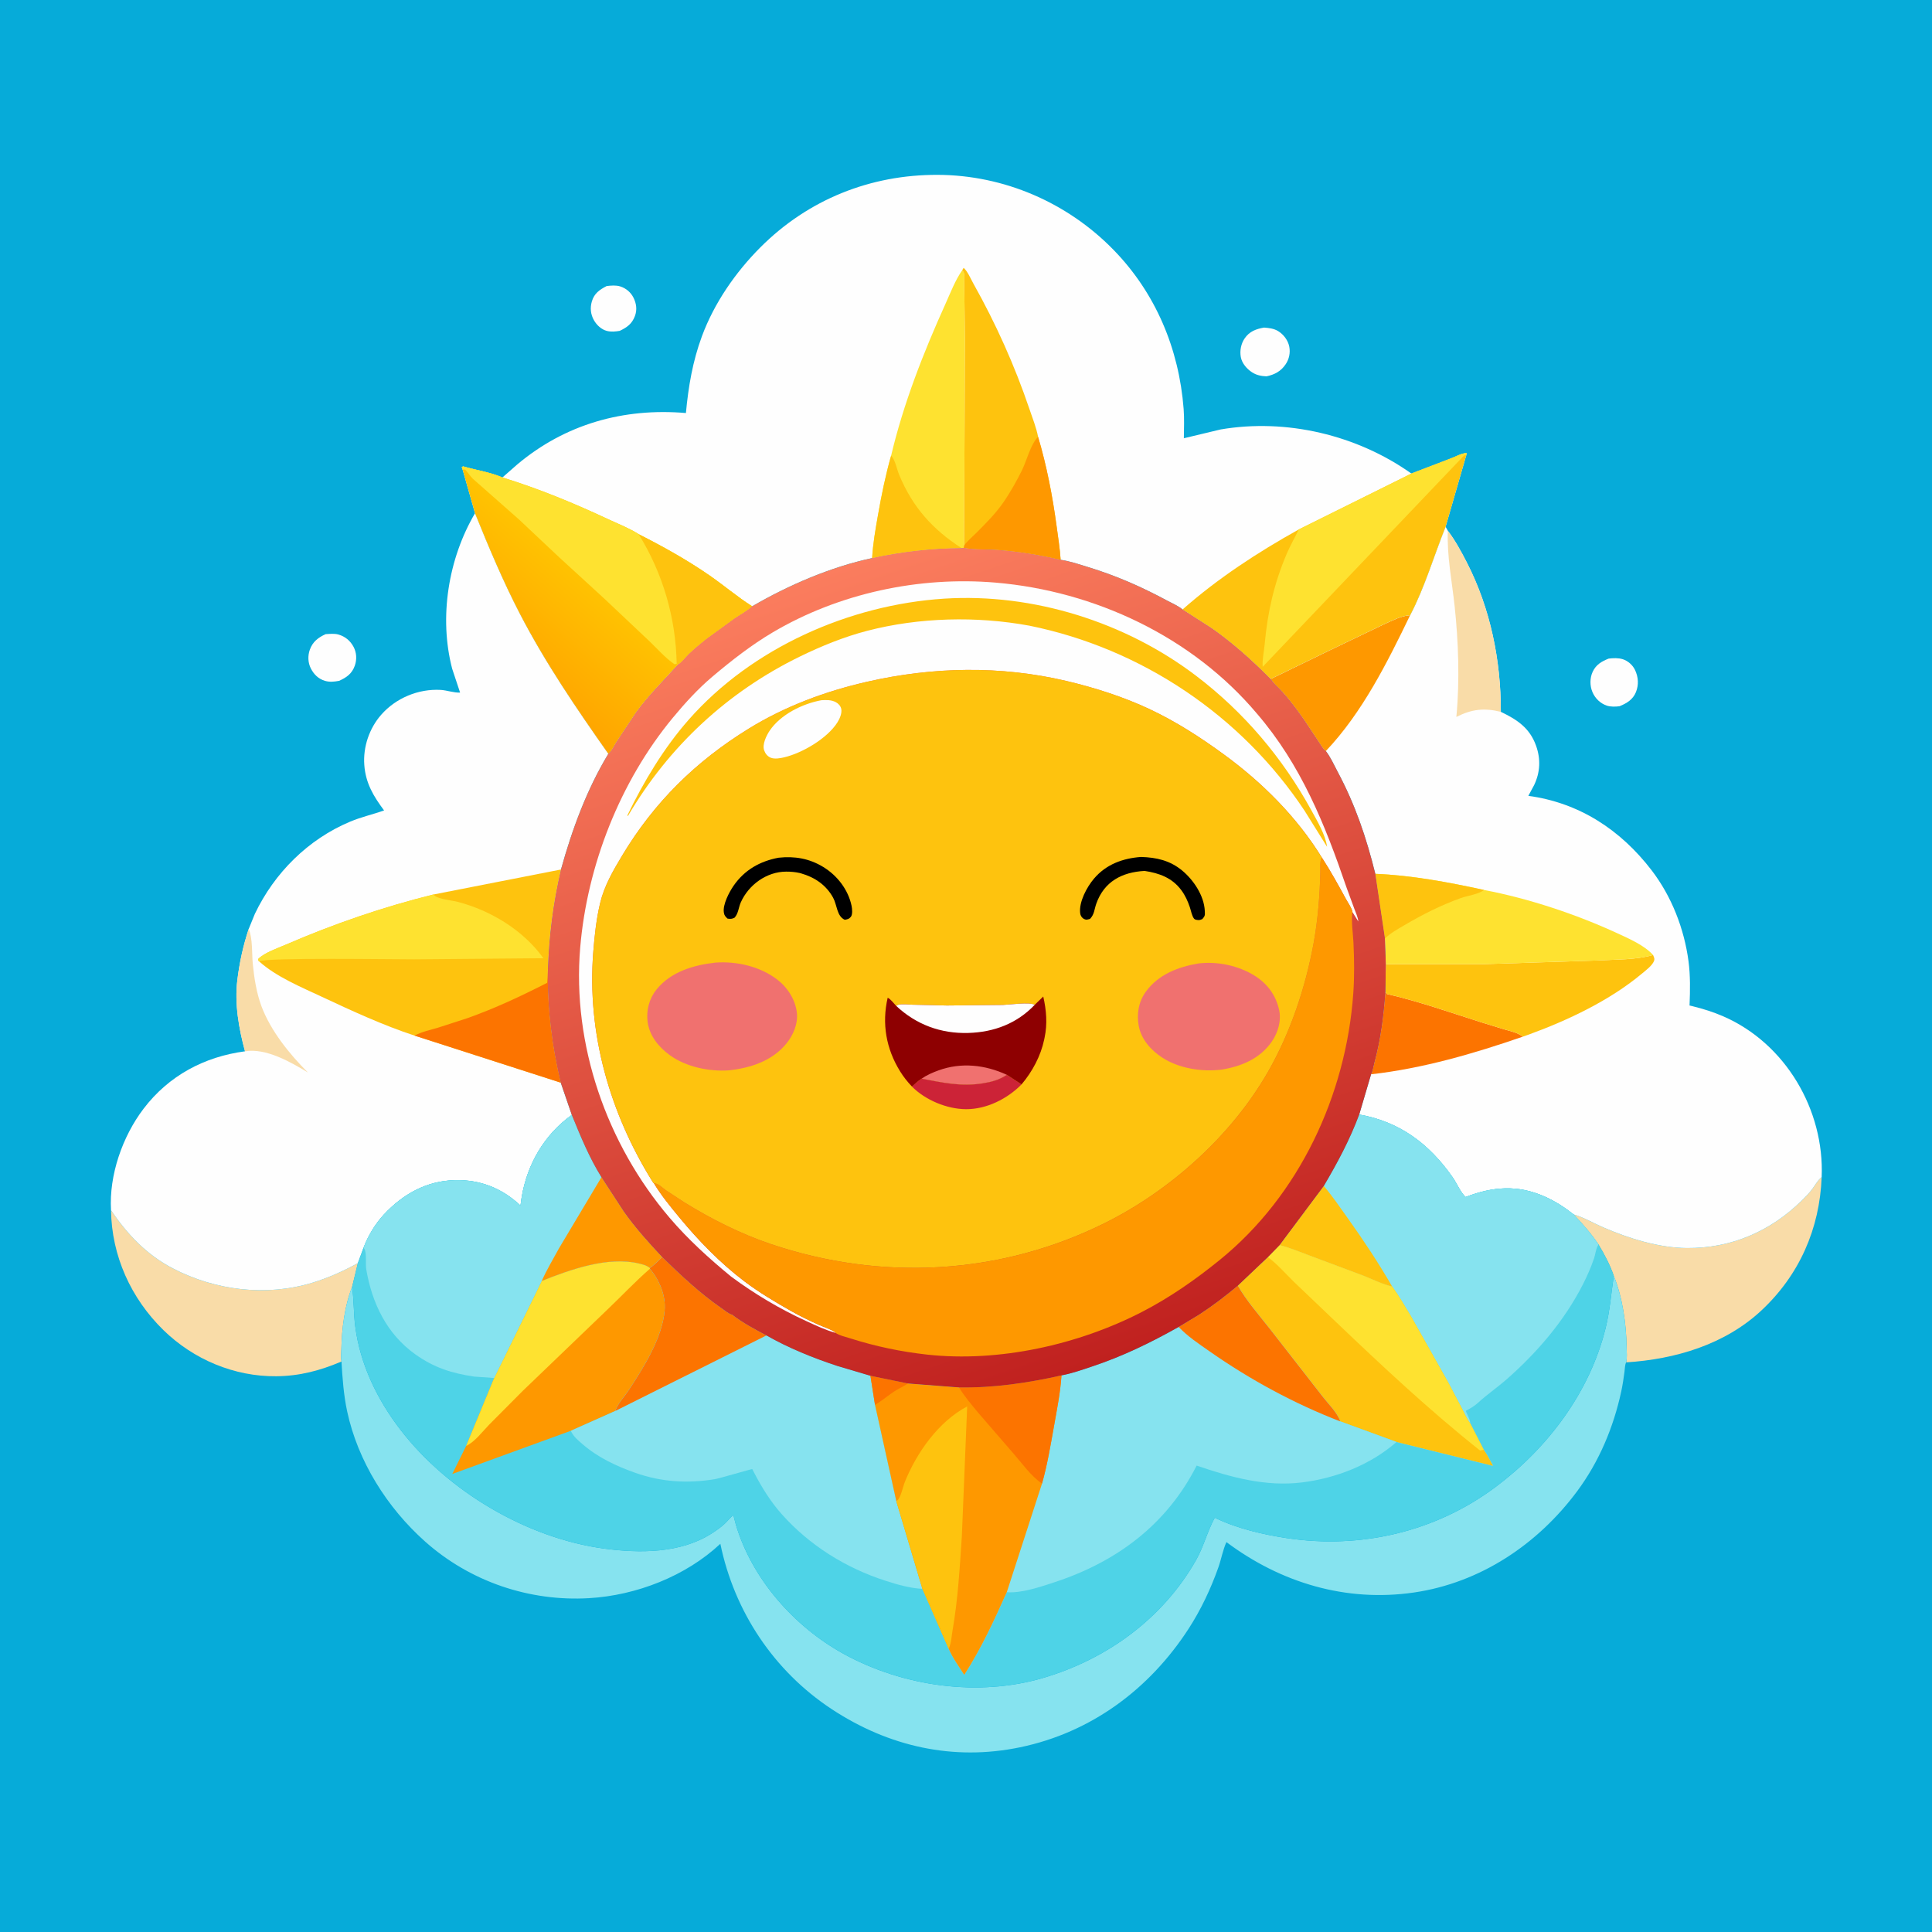
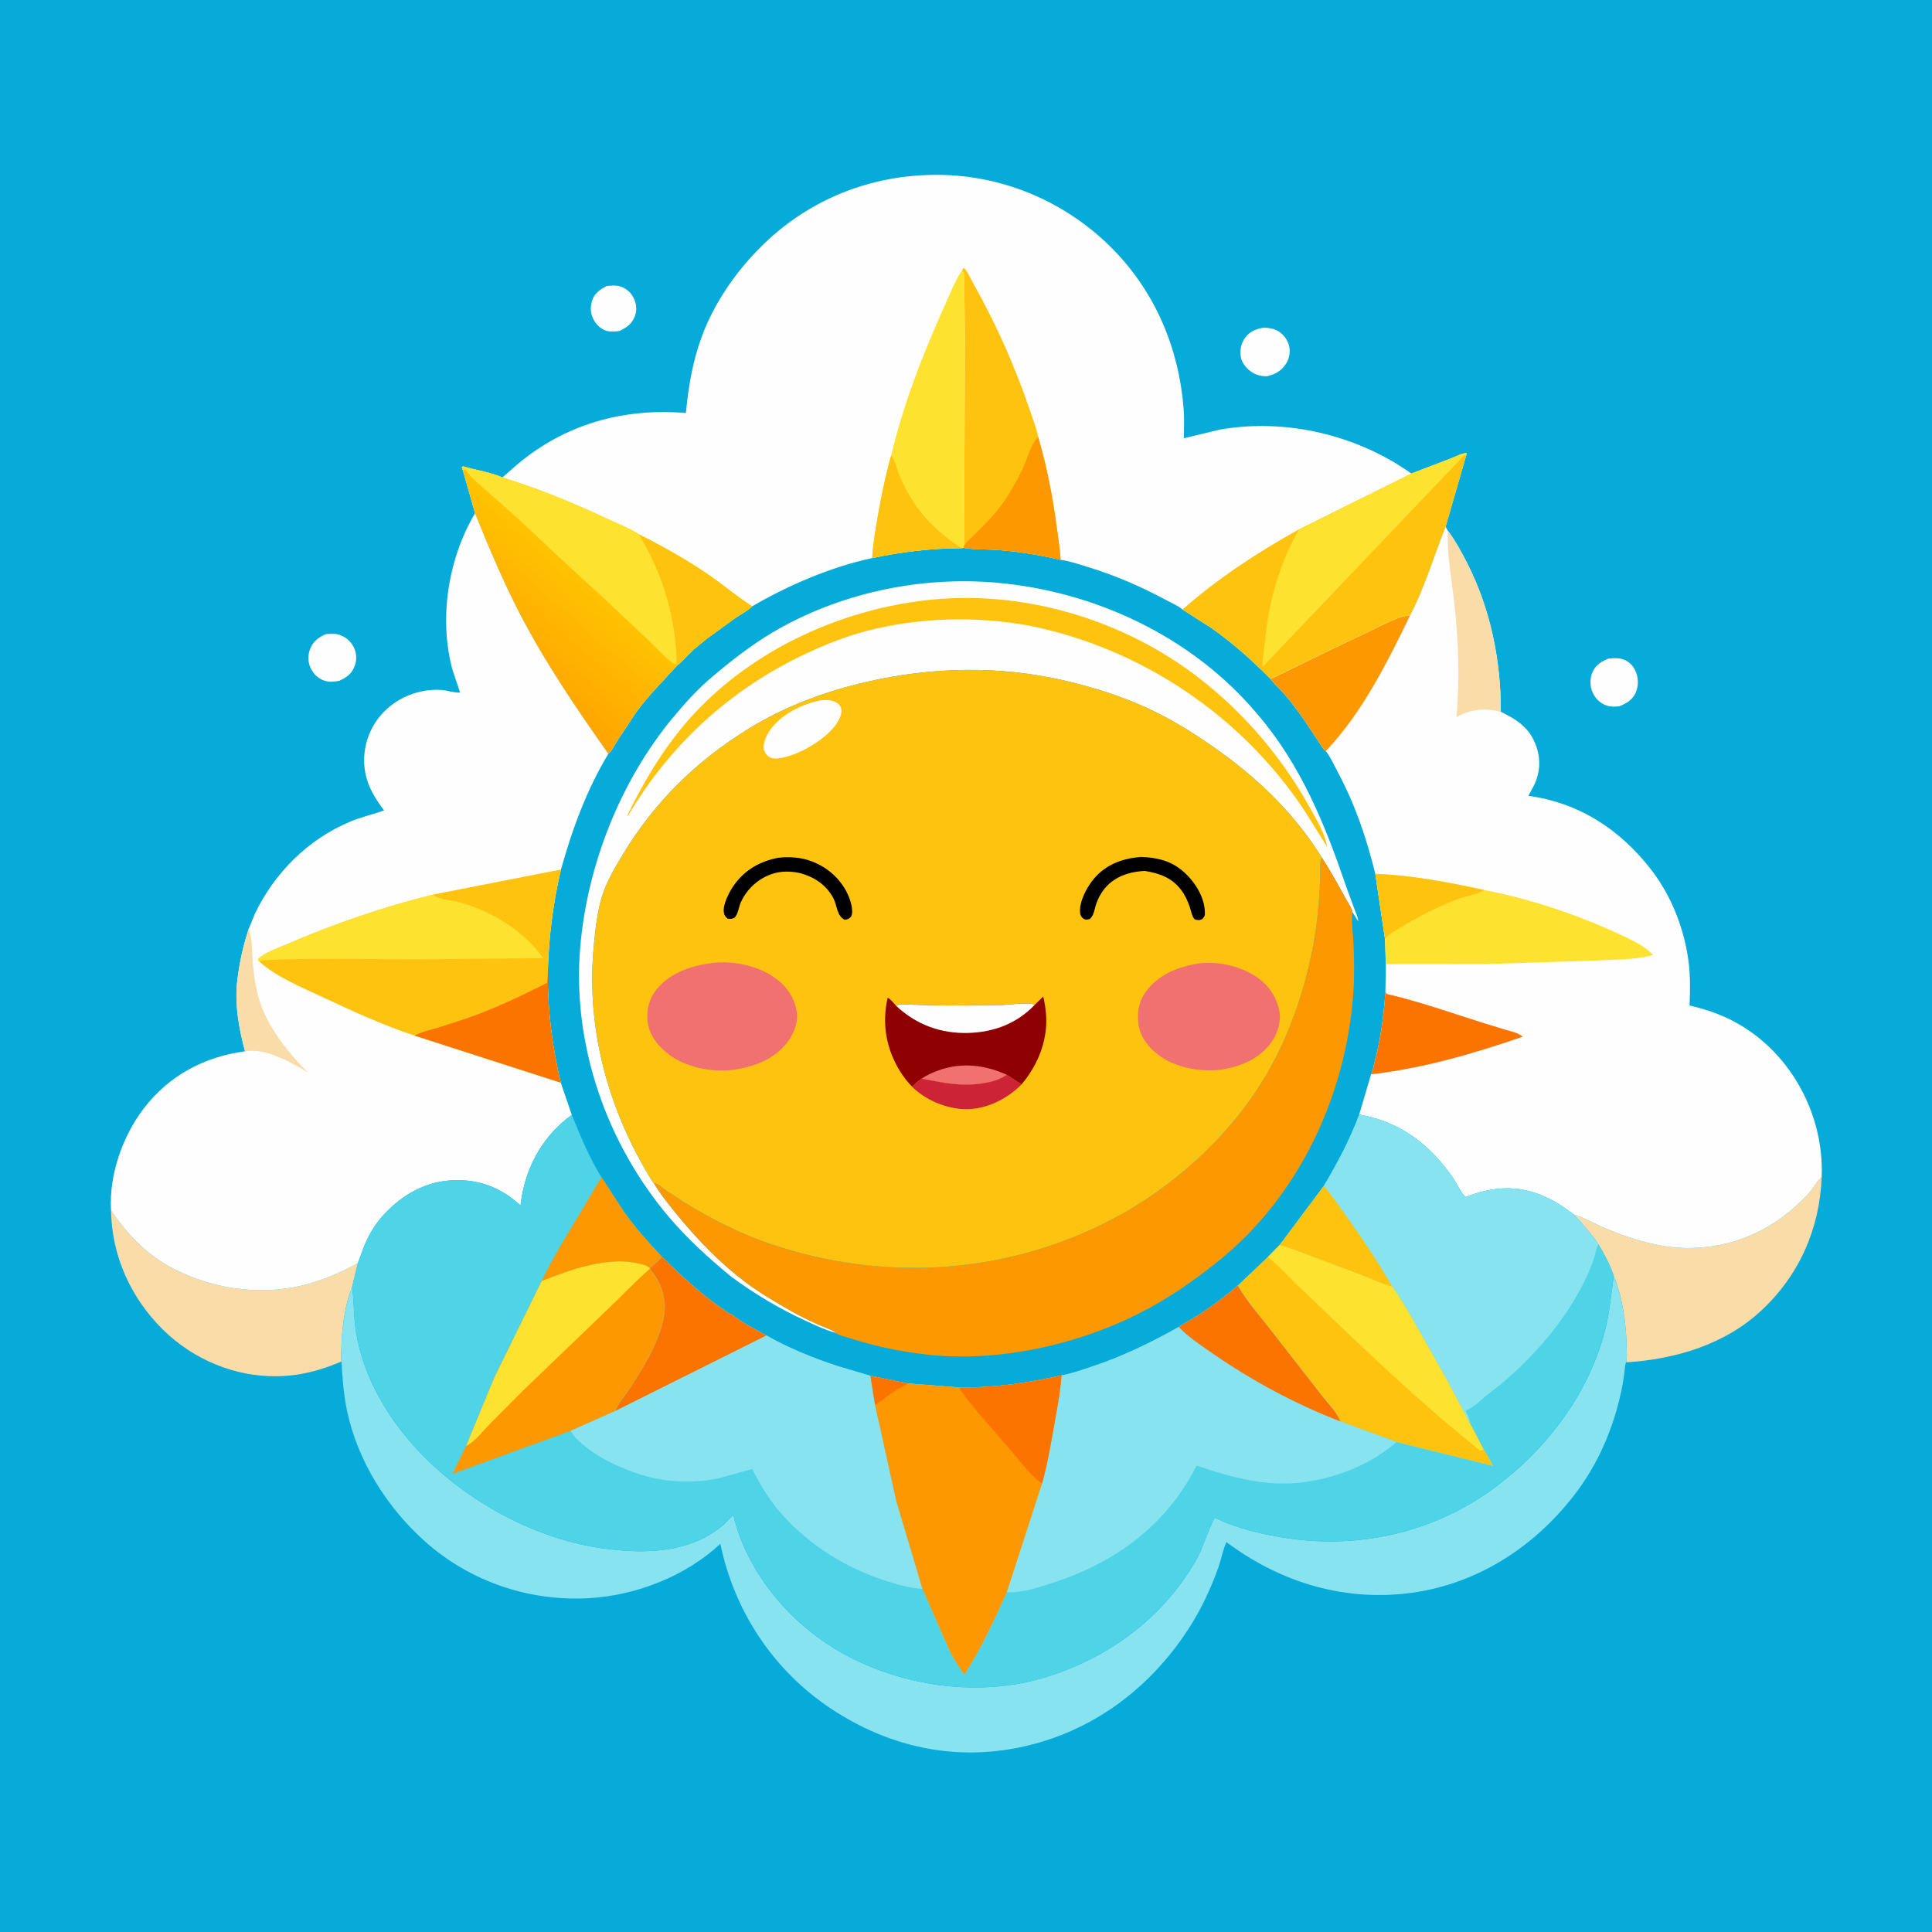
<svg xmlns="http://www.w3.org/2000/svg" version="1.1" style="display: block;" viewBox="0 0 2048 2048" width="1024" height="1024">
  <defs>
    <linearGradient id="Gradient1" gradientUnits="userSpaceOnUse" x1="529.81" y1="694.618" x2="609.694" y2="602.95">
      <stop class="stop0" offset="0" stop-opacity="1" stop-color="rgb(255,165,0)" />
      <stop class="stop1" offset="1" stop-opacity="1" stop-color="rgb(255,195,1)" />
    </linearGradient>
    <linearGradient id="Gradient2" gradientUnits="userSpaceOnUse" x1="1164.78" y1="1445.42" x2="881.111" y2="603.929">
      <stop class="stop0" offset="0" stop-opacity="1" stop-color="rgb(192,33,31)" />
      <stop class="stop1" offset="1" stop-opacity="1" stop-color="rgb(251,125,94)" />
    </linearGradient>
  </defs>
  <path transform="translate(0,0)" fill="rgb(6,171,217)" d="M -0 -0 L 2048 0 L 2048 2048 L -0 2048 L -0 -0 z" />
  <path transform="translate(0,0)" fill="rgb(254,254,254)" d="M 643.058 303.227 C 647.671 302.656 652.946 302.206 657.445 303.606 C 663.507 305.494 668.653 309.813 671.495 315.503 C 674.607 321.733 675.535 328.365 673.043 335 C 669.878 343.424 664.653 346.994 656.972 350.706 C 652.332 351.482 647.964 351.967 643.334 350.793 C 637.511 349.317 632.534 344.607 629.633 339.513 C 626.064 333.249 625.38 326.419 627.398 319.513 C 629.893 310.975 635.6 307.11 643.058 303.227 z" />
  <path transform="translate(0,0)" fill="rgb(254,254,254)" d="M 345.217 672.219 C 349.615 671.978 354.478 671.403 358.757 672.632 C 365.877 674.676 371.355 679.196 374.817 685.75 C 378.048 691.864 378.406 699.049 376.134 705.562 C 373.149 714.118 367.374 718.186 359.448 721.697 C 354.416 722.69 349.406 723.204 344.413 721.711 C 337.553 719.659 332.69 714.889 329.5 708.569 C 326.369 702.365 326.131 695.151 328.459 688.639 C 331.465 680.233 337.405 675.73 345.217 672.219 z" />
  <path transform="translate(0,0)" fill="rgb(254,254,254)" d="M 1705.24 698.144 C 1710.06 697.56 1715.54 697.323 1720.21 698.799 C 1725.68 700.529 1730.67 704.937 1733.15 710.11 C 1736.77 717.669 1737.3 725.959 1734.14 733.719 C 1730.89 741.695 1724.33 745.553 1716.77 748.631 C 1712.52 749.192 1707.33 749.374 1703.22 747.961 C 1696.25 745.566 1690.84 740.255 1688.01 733.5 C 1685.24 726.884 1685.24 718.754 1688.27 712.204 C 1691.81 704.516 1697.78 701.121 1705.24 698.144 z" />
  <path transform="translate(0,0)" fill="rgb(254,254,254)" d="M 1339.93 347.246 C 1345.05 347.643 1350.31 348.218 1354.8 350.933 C 1360.59 354.432 1365.41 360.798 1366.69 367.5 C 1367.93 373.969 1366.58 380.532 1362.94 386 C 1357.9 393.574 1351.22 397.078 1342.57 398.942 C 1337.1 398.734 1331.96 397.724 1327.29 394.708 C 1321.74 391.124 1316.52 385.185 1315.31 378.5 C 1314.08 371.709 1315.53 364.278 1319.47 358.59 C 1324.54 351.266 1331.49 348.709 1339.93 347.246 z" />
  <path transform="translate(0,0)" fill="rgb(249,220,168)" d="M 117.687 1282.89 C 134.839 1308.37 155.572 1330.17 183.133 1344.5 C 228.377 1368.03 282.225 1374.7 331.31 1359.68 C 348.23 1354.5 363.868 1347.47 379.349 1338.96 L 373.224 1364.32 C 365.374 1384 362.268 1408.74 361.88 1429.73 C 361.801 1433.97 361.235 1439.17 361.969 1443.26 C 339.406 1452.88 317.675 1458.63 292.992 1458.88 C 248.342 1459.33 205.105 1441.09 173.255 1409.98 C 138.811 1376.34 118.334 1331.22 117.687 1282.89 z" />
  <path transform="translate(0,0)" fill="rgb(249,220,168)" d="M 1931.04 1247.81 C 1928.93 1302.59 1907.33 1351.69 1867.09 1389.21 C 1828.32 1425.36 1775.69 1440.91 1723.78 1444.16 C 1725.02 1439.87 1724.36 1432.78 1724.28 1428.28 C 1723.89 1403.22 1720.1 1375.85 1710.67 1352.42 C 1706.5 1340.45 1701 1330.06 1694.47 1319.21 C 1686.56 1307.51 1677.75 1297.56 1668.08 1287.35 C 1678.69 1290.39 1689.38 1296.7 1699.62 1301.12 C 1726.85 1312.88 1758.31 1322.73 1788.13 1322.98 C 1835.07 1323.38 1876.87 1305.28 1910.19 1272.38 C 1914 1268.62 1917.81 1264.79 1921.03 1260.5 C 1923.83 1256.76 1926.2 1252.26 1929.63 1249.07 L 1931.04 1247.81 z" />
  <path transform="translate(0,0)" fill="rgb(134,227,239)" d="M 1710.67 1352.42 C 1720.1 1375.85 1723.89 1403.22 1724.28 1428.28 C 1724.36 1432.78 1725.02 1439.87 1723.78 1444.16 C 1722.45 1446.66 1722.42 1451.13 1722.04 1454 C 1721.1 1461.02 1720.11 1467.98 1718.61 1474.91 C 1710.39 1513.04 1695.14 1549.42 1671.82 1580.8 C 1629.94 1637.19 1568.98 1677.93 1498.73 1688.14 C 1426.91 1698.58 1357.73 1677.88 1300.07 1634.69 C 1296.34 1642.73 1294.58 1652.88 1291.56 1661.4 C 1283.54 1684.1 1273.05 1706.35 1259.95 1726.57 C 1218.39 1790.68 1156.67 1836.51 1081.37 1852.19 C 1010.38 1866.96 941.781 1851.37 881.656 1811.77 C 820.289 1771.34 778.364 1708.19 763.607 1636.48 C 726.996 1670.79 674.602 1691.15 624.648 1694.11 C 561.063 1697.88 498.289 1676.56 450.603 1634.08 C 410.41 1598.27 379.392 1549.13 368.007 1496.13 C 364.27 1478.73 363.017 1460.98 361.969 1443.26 C 361.235 1439.17 361.801 1433.97 361.88 1429.73 C 362.268 1408.74 365.374 1384 373.224 1364.32 C 375.28 1377.98 374.774 1392.21 376.57 1406.04 C 381.786 1446.2 399.679 1483.13 424.043 1515 C 474.269 1580.71 558.791 1630.78 641.108 1641.67 C 678.167 1646.57 721.045 1646.63 753.798 1625.91 C 758.684 1622.82 763.932 1619.19 768.182 1615.23 C 771.333 1612.29 773.98 1608.69 777.4 1606.09 L 780.006 1616 C 797.139 1673.99 842.163 1724.56 894.601 1753.33 C 957.237 1787.7 1036.74 1798.97 1105.61 1778.72 C 1173.27 1758.83 1232.4 1715.93 1267.65 1654.13 C 1275.93 1639.61 1279.81 1623.27 1287.69 1608.81 C 1310.71 1620.16 1339.09 1626.72 1364.36 1630.52 C 1442.46 1642.28 1521.66 1623.81 1585.22 1576.36 C 1640.93 1534.77 1685.35 1475.58 1702.08 1407.55 C 1706.57 1389.26 1707.92 1370.97 1710.67 1352.42 z" />
  <path transform="translate(0,0)" fill="rgb(254,254,254)" d="M 1532.39 558.358 L 1534.74 562.574 C 1542.6 572.903 1549.05 584.847 1554.96 596.38 C 1579.91 645.004 1591.09 700.159 1590.95 754.578 C 1608.19 762.813 1621.56 771.634 1628.28 790.469 C 1633.34 804.676 1632.74 818.565 1626.23 832.245 L 1620.1 843.633 C 1674.05 850.93 1717.95 879.704 1750.76 922.517 C 1772.06 950.315 1785.33 984.51 1789.91 1019.09 C 1791.89 1034.07 1791.64 1049.92 1791.02 1064.98 C 1791.01 1065.27 1790.81 1065.62 1790.99 1065.85 C 1791.06 1065.94 1794.23 1066.64 1794.47 1066.7 C 1805.61 1069.44 1816.04 1072.73 1826.58 1077.29 C 1892.72 1105.97 1934.05 1176.62 1931.04 1247.81 L 1929.63 1249.07 C 1926.2 1252.26 1923.83 1256.76 1921.03 1260.5 C 1917.81 1264.79 1914 1268.62 1910.19 1272.38 C 1876.87 1305.28 1835.07 1323.38 1788.13 1322.98 C 1758.31 1322.73 1726.85 1312.88 1699.62 1301.12 C 1689.38 1296.7 1678.69 1290.39 1668.08 1287.35 C 1658.64 1279.88 1648.45 1273.3 1637.43 1268.42 C 1608.51 1255.63 1582.42 1257.81 1553.55 1268.9 C 1548.37 1264.23 1544.11 1254.07 1539.86 1248 C 1514.94 1212.43 1483.85 1189.11 1440.82 1181.45 L 1453.4 1138.79 C 1455.18 1135.56 1455.96 1130.03 1456.94 1126.39 C 1463.64 1101.56 1466.79 1076.78 1468.6 1051.2 L 1469.04 1022.07 L 1468.1 994.921 L 1457.88 926.297 C 1448.41 887.934 1436.64 853.112 1417.98 818.173 C 1414.14 810.984 1410.47 802.585 1405.43 796.173 C 1402.24 793.932 1400.26 789.91 1398.08 786.669 L 1381.79 762.188 C 1373.06 749.821 1362.88 736.1 1351.82 725.732 L 1346.85 719.761 L 1409.19 689.486 L 1466.97 661.745 C 1475.88 657.831 1485.04 652.798 1494.85 652.073 C 1510.3 622.621 1519.96 589.192 1532.39 558.358 z" />
  <path transform="translate(0,0)" fill="rgb(249,220,168)" d="M 1534.74 562.574 C 1542.6 572.903 1549.05 584.847 1554.96 596.38 C 1579.91 645.004 1591.09 700.159 1590.95 754.578 C 1573.13 750.223 1560.23 751.733 1543.8 759.967 C 1547.47 721.72 1546.03 679.947 1541.89 641.85 C 1538.95 614.824 1533.81 589.961 1534.74 562.574 z" />
  <path transform="translate(0,0)" fill="rgb(252,116,0)" d="M 1453.4 1138.79 C 1455.18 1135.56 1455.96 1130.03 1456.94 1126.39 C 1463.64 1101.56 1466.79 1076.78 1468.6 1051.2 L 1470.14 1053.68 C 1504.09 1061.47 1537 1073.19 1570.17 1083.68 L 1595.05 1091.31 C 1601.6 1093.2 1608.82 1094.6 1614.23 1098.9 C 1562.63 1116.8 1507.86 1132.71 1453.4 1138.79 z" />
  <path transform="translate(0,0)" fill="rgb(254,152,0)" d="M 1346.85 719.761 L 1409.19 689.486 L 1466.97 661.745 C 1475.88 657.831 1485.04 652.798 1494.85 652.073 C 1470.6 702.235 1444.1 755.425 1405.43 796.173 C 1402.24 793.932 1400.26 789.91 1398.08 786.669 L 1381.79 762.188 C 1373.06 749.821 1362.88 736.1 1351.82 725.732 L 1346.85 719.761 z" />
-   <path transform="translate(0,0)" fill="rgb(254,195,14)" d="M 1752.31 1012.32 C 1753.23 1014.79 1754.32 1016.22 1753.25 1018.85 C 1751.27 1023.74 1744.38 1028.83 1740.4 1032.16 C 1706.4 1060.58 1662.02 1081.56 1620.68 1096.64 L 1614.23 1098.9 C 1608.82 1094.6 1601.6 1093.2 1595.05 1091.31 L 1570.17 1083.68 C 1537 1073.19 1504.09 1061.47 1470.14 1053.68 L 1468.6 1051.2 L 1469.04 1022.07 L 1574.45 1021.97 L 1693.94 1018.13 C 1712.67 1017.02 1734.31 1017.57 1752.31 1012.32 z" />
  <path transform="translate(0,0)" fill="rgb(254,226,48)" d="M 1457.88 926.297 C 1496.26 927.822 1535.54 935.226 1573.07 943.389 C 1620.91 952.508 1670.66 969.107 1714.88 989.489 C 1727.09 995.116 1743.22 1002.19 1752.31 1012.32 C 1734.31 1017.57 1712.67 1017.02 1693.94 1018.13 L 1574.45 1021.97 L 1469.04 1022.07 L 1468.1 994.921 L 1457.88 926.297 z" />
  <path transform="translate(0,0)" fill="rgb(254,195,14)" d="M 1457.88 926.297 C 1496.26 927.822 1535.54 935.226 1573.07 943.389 C 1567.34 948.077 1555.81 949.354 1548.55 951.976 C 1527.21 959.673 1508.25 969.252 1488.75 980.714 C 1482.09 984.632 1473.45 989.357 1468.1 994.921 L 1457.88 926.297 z" />
  <path transform="translate(0,0)" fill="rgb(254,254,254)" d="M 503.547 544.045 C 517.997 579.851 533.475 616.654 551.267 650.906 C 578.431 703.199 611.054 750.989 644.884 799.047 C 621.909 837.127 606.553 879.02 594.67 921.7 C 586.265 957.365 581.969 991.888 580.751 1028.49 C 580.138 1068.34 585.112 1108.94 594.422 1147.67 L 606.142 1181.84 C 576.964 1202.78 558.968 1233.84 553.012 1269 L 551.736 1277.92 C 532.218 1259.57 508.914 1250.3 481.969 1251.04 C 452.022 1251.87 427.203 1265.79 407.051 1287.32 C 397.866 1297.14 390.083 1310.09 385.384 1322.65 L 379.349 1338.96 C 363.868 1347.47 348.23 1354.5 331.31 1359.68 C 282.225 1374.7 228.377 1368.03 183.133 1344.5 C 155.572 1330.17 134.839 1308.37 117.687 1282.89 C 115.483 1245.64 129.873 1204.62 152.2 1175.28 C 178.885 1140.2 216.628 1120.15 259.722 1114.43 C 253.185 1090.34 248.508 1063.87 251.607 1038.87 C 253.956 1019.92 257.686 1002.76 263.683 984.618 L 270.152 968.763 C 290.836 925.316 326.685 889.577 371.317 870.916 C 382.978 866.04 395.26 863.303 407.149 859.121 C 395.901 843.994 387.612 830.31 386.172 810.908 C 384.755 791.807 391.468 772.075 404.075 757.686 C 419.639 739.921 443.517 730.006 467.109 731.328 C 473.81 731.704 481.297 734.546 487.714 734.162 L 479.319 708.908 C 465.152 654.518 475.139 592.261 503.547 544.045 z" />
  <path transform="translate(0,0)" fill="rgb(249,220,168)" d="M 263.683 984.618 C 268.013 995.717 266.835 1010.11 267.995 1022 C 269.429 1036.72 271.914 1052.49 277.066 1066.4 C 286.734 1092.49 306.958 1117.55 326.419 1136.91 C 308.273 1125.84 281.814 1110.71 259.722 1114.43 C 253.185 1090.34 248.508 1063.87 251.607 1038.87 C 253.956 1019.92 257.686 1002.76 263.683 984.618 z" />
  <path transform="translate(0,0)" fill="rgb(254,195,14)" d="M 594.67 921.7 C 586.265 957.365 581.969 991.888 580.751 1028.49 C 580.138 1068.34 585.112 1108.94 594.422 1147.67 L 439.455 1097.79 C 406.188 1086.89 372.938 1071.52 341.24 1056.67 C 319.207 1046.35 292.753 1035.41 274.673 1019.09 C 273.457 1017.77 273.853 1018.59 273.769 1016.5 C 280.92 1009.55 294.103 1005.24 303.284 1001.26 C 353.475 979.523 406.347 961.33 459.44 948.21 L 594.67 921.7 z" />
  <path transform="translate(0,0)" fill="rgb(252,116,0)" d="M 439.455 1097.79 C 446.937 1093.73 455.962 1091.83 464.108 1089.45 L 495.284 1079.35 C 524.694 1068.94 552.295 1055.96 580.032 1041.81 L 580.751 1028.49 C 580.138 1068.34 585.112 1108.94 594.422 1147.67 L 439.455 1097.79 z" />
  <path transform="translate(0,0)" fill="rgb(254,226,48)" d="M 274.673 1019.09 C 273.457 1017.77 273.853 1018.59 273.769 1016.5 C 280.92 1009.55 294.103 1005.24 303.284 1001.26 C 353.475 979.523 406.347 961.33 459.44 948.21 L 460.684 949.378 C 465.169 953.271 478.833 954.363 485.109 955.991 C 520.122 965.075 554.796 986.059 576.006 1015.76 L 439.045 1016.93 C 415.451 1016.98 282.687 1014.81 274.673 1019.09 z" />
  <path transform="translate(0,0)" fill="rgb(254,254,254)" d="M 532.596 506.139 L 548.09 492.532 C 599.053 449.534 661.091 432.181 727.103 437.826 C 729.686 409.914 734.275 382.888 744.045 356.5 C 757.089 321.269 779.594 288.697 806.063 262.18 C 856.664 211.487 922.629 185.102 993.926 185.346 C 1064.06 185.586 1131.26 214.545 1180.27 264.736 C 1225.14 310.703 1249.82 369.907 1254.71 433.498 C 1255.5 443.774 1255.05 454.262 1254.94 464.566 L 1293.91 455.242 C 1363.62 443.322 1438.53 461.096 1496.13 501.988 L 1538 485.961 C 1542.77 484.156 1549.81 480.268 1554.68 480.319 L 1554.16 482.964 L 1532.39 558.358 C 1519.96 589.192 1510.3 622.621 1494.85 652.073 C 1485.04 652.798 1475.88 657.831 1466.97 661.745 L 1409.19 689.486 L 1346.85 719.761 L 1336.82 709.858 C 1320.38 693.897 1302.97 678.917 1284.17 665.764 L 1253.51 646.105 C 1249.28 642.289 1241.86 639.178 1236.83 636.467 C 1209.97 621.975 1182.62 610.022 1153.43 601.126 C 1143.97 598.244 1134.14 594.814 1124.33 593.441 C 1102.25 588.363 1080.63 584.76 1058.02 583.011 C 1046.02 582.082 1033.48 582.945 1021.66 580.765 L 1019.31 581.033 C 987.434 581.235 955.653 584.866 924.498 591.609 C 880.732 600.942 835.893 620.287 797.325 642.724 C 791.806 647.772 784.96 651.377 778.775 655.564 L 748.678 677.452 C 742.442 682.422 736.236 687.56 730.467 693.073 C 727.192 696.203 722.437 702.39 718.714 704.503 C 703.691 721.018 687.612 736.915 674.432 754.974 L 653.676 786.241 C 651.369 789.886 648.379 796.624 644.884 799.047 C 611.054 750.989 578.431 703.199 551.267 650.906 C 533.475 616.654 517.997 579.851 503.547 544.045 L 490.454 497.935 L 489.5 495.181 L 490.874 494.39 C 504.393 498.295 519.766 500.572 532.596 506.139 z" />
  <path transform="translate(0,0)" fill="rgb(254,226,48)" d="M 1019.94 286.57 C 1020.51 287.38 1021.36 288.054 1021.65 289 C 1022.73 292.449 1022.02 299.447 1022.14 303.234 L 1022.91 359.679 L 1021.92 578.389 L 1021.66 580.765 L 1019.31 581.033 C 987.434 581.235 955.653 584.866 924.498 591.609 C 925.342 576.394 928.067 561.051 930.698 546.062 C 934.445 524.722 938.691 503.868 944.62 483.014 C 957.701 427.715 978.891 373.732 1002.26 322.049 C 1007.53 310.387 1012.58 297.014 1019.94 286.57 z" />
  <path transform="translate(0,0)" fill="rgb(254,195,14)" d="M 944.62 483.014 C 949.042 487.58 950.642 497.293 953.142 503.311 C 967.36 537.549 988.404 561.067 1019.31 581.033 C 987.434 581.235 955.653 584.866 924.498 591.609 C 925.342 576.394 928.067 561.051 930.698 546.062 C 934.445 524.722 938.691 503.868 944.62 483.014 z" />
  <path transform="translate(0,0)" fill="rgb(254,195,14)" d="M 1019.94 286.57 L 1021.5 283.88 C 1025.99 287.999 1028.89 295.383 1031.92 300.768 C 1055.58 342.908 1075.71 387.727 1091.21 433.498 C 1094.43 443.017 1098.54 453.211 1100.41 463.038 C 1109.54 493.75 1115.68 525.582 1119.98 557.312 C 1121.6 569.277 1123.54 581.389 1124.33 593.441 C 1102.25 588.363 1080.63 584.76 1058.02 583.011 C 1046.02 582.082 1033.48 582.945 1021.66 580.765 L 1021.92 578.389 L 1022.91 359.679 L 1022.14 303.234 C 1022.02 299.447 1022.73 292.449 1021.65 289 C 1021.36 288.054 1020.51 287.38 1019.94 286.57 z" />
  <path transform="translate(0,0)" fill="rgb(254,152,0)" d="M 1100.41 463.038 C 1109.54 493.75 1115.68 525.582 1119.98 557.312 C 1121.6 569.277 1123.54 581.389 1124.33 593.441 C 1102.25 588.363 1080.63 584.76 1058.02 583.011 C 1046.02 582.082 1033.48 582.945 1021.66 580.765 L 1021.92 578.389 C 1025.32 573.531 1030.82 569.011 1035.05 564.77 C 1045.48 554.304 1055.86 543.964 1064.22 531.683 C 1071.34 521.216 1077.55 510.102 1083.2 498.781 C 1088.49 488.176 1092.3 471.219 1100.41 463.038 z" />
  <path transform="translate(0,0)" fill="rgb(254,195,14)" d="M 1496.13 501.988 L 1538 485.961 C 1542.77 484.156 1549.81 480.268 1554.68 480.319 L 1554.16 482.964 L 1532.39 558.358 C 1519.96 589.192 1510.3 622.621 1494.85 652.073 C 1485.04 652.798 1475.88 657.831 1466.97 661.745 L 1409.19 689.486 L 1346.85 719.761 L 1336.82 709.858 C 1320.38 693.897 1302.97 678.917 1284.17 665.764 L 1253.51 646.105 C 1290.95 613.088 1333.16 585.504 1376.75 561.241 L 1496.13 501.988 z" />
  <path transform="translate(0,0)" fill="rgb(254,226,48)" d="M 1496.13 501.988 L 1538 485.961 C 1542.77 484.156 1549.81 480.268 1554.68 480.319 L 1554.16 482.964 L 1552.22 482.554 L 1338.48 706.889 C 1337.91 699.135 1339.94 690.428 1340.64 682.622 C 1343.71 648.623 1350.64 618.227 1364.12 586.716 C 1367.88 577.933 1372.63 569.819 1376.75 561.241 L 1496.13 501.988 z" />
  <path transform="translate(0,0)" fill="url(#Gradient1)" d="M 490.454 497.935 L 489.5 495.181 L 490.874 494.39 C 504.393 498.295 519.766 500.572 532.596 506.139 C 571.396 518.098 608.215 533.324 644.96 550.51 C 655.443 555.413 667.243 559.987 676.978 566.211 L 677.019 566.296 C 702.788 579.354 728.138 593.458 751.932 609.884 C 767.15 620.389 781.791 632.92 797.325 642.724 C 791.806 647.772 784.96 651.377 778.775 655.564 L 748.678 677.452 C 742.442 682.422 736.236 687.56 730.467 693.073 C 727.192 696.203 722.437 702.39 718.714 704.503 C 703.691 721.018 687.612 736.915 674.432 754.974 L 653.676 786.241 C 651.369 789.886 648.379 796.624 644.884 799.047 C 611.054 750.989 578.431 703.199 551.267 650.906 C 533.475 616.654 517.997 579.851 503.547 544.045 L 490.454 497.935 z" />
  <path transform="translate(0,0)" fill="rgb(254,226,48)" d="M 490.454 497.935 L 489.5 495.181 L 490.874 494.39 C 504.393 498.295 519.766 500.572 532.596 506.139 C 571.396 518.098 608.215 533.324 644.96 550.51 C 655.443 555.413 667.243 559.987 676.978 566.211 L 677.019 566.296 C 702.788 579.354 728.138 593.458 751.932 609.884 C 767.15 620.389 781.791 632.92 797.325 642.724 C 791.806 647.772 784.96 651.377 778.775 655.564 L 748.678 677.452 C 742.442 682.422 736.236 687.56 730.467 693.073 C 727.192 696.203 722.437 702.39 718.714 704.503 L 717.306 703.77 L 714.989 704.101 C 705.382 697.646 696.665 687.581 688.269 679.586 L 640.442 634.435 L 593 590.987 L 550.012 550.538 L 501.317 507.573 C 498.142 504.576 496.195 500.813 493.005 497.748 L 490.454 497.935 z" />
  <path transform="translate(0,0)" fill="rgb(254,195,14)" d="M 677.019 566.296 C 702.788 579.354 728.138 593.458 751.932 609.884 C 767.15 620.389 781.791 632.92 797.325 642.724 C 791.806 647.772 784.96 651.377 778.775 655.564 L 748.678 677.452 C 742.442 682.422 736.236 687.56 730.467 693.073 C 727.192 696.203 722.437 702.39 718.714 704.503 L 717.306 703.77 C 716.48 655.072 702.649 607.677 677.019 566.296 z" />
  <path transform="translate(0,0)" fill="rgb(78,211,231)" d="M 1440.82 1181.45 C 1483.85 1189.11 1514.94 1212.43 1539.86 1248 C 1544.11 1254.07 1548.37 1264.23 1553.55 1268.9 C 1582.42 1257.81 1608.51 1255.63 1637.43 1268.42 C 1648.45 1273.3 1658.64 1279.88 1668.08 1287.35 C 1677.75 1297.56 1686.56 1307.51 1694.47 1319.21 C 1701 1330.06 1706.5 1340.45 1710.67 1352.42 C 1707.92 1370.97 1706.57 1389.26 1702.08 1407.55 C 1685.35 1475.58 1640.93 1534.77 1585.22 1576.36 C 1521.66 1623.81 1442.46 1642.28 1364.36 1630.52 C 1339.09 1626.72 1310.71 1620.16 1287.69 1608.81 C 1279.81 1623.27 1275.93 1639.61 1267.65 1654.13 C 1232.4 1715.93 1173.27 1758.83 1105.61 1778.72 C 1036.74 1798.97 957.237 1787.7 894.601 1753.33 C 842.163 1724.56 797.139 1673.99 780.006 1616 L 777.4 1606.09 C 773.98 1608.69 771.333 1612.29 768.182 1615.23 C 763.932 1619.19 758.684 1622.82 753.798 1625.91 C 721.045 1646.63 678.167 1646.57 641.108 1641.67 C 558.791 1630.78 474.269 1580.71 424.043 1515 C 399.679 1483.13 381.786 1446.2 376.57 1406.04 C 374.774 1392.21 375.28 1377.98 373.224 1364.32 L 379.349 1338.96 L 385.384 1322.65 C 390.083 1310.09 397.866 1297.14 407.051 1287.32 C 427.203 1265.79 452.022 1251.87 481.969 1251.04 C 508.914 1250.3 532.218 1259.57 551.736 1277.92 L 553.012 1269 C 558.968 1233.84 576.964 1202.78 606.142 1181.84 C 615.344 1204.41 624.635 1227.15 637.578 1247.89 L 661.219 1284.18 C 673.436 1301.55 687.461 1317.07 701.959 1332.53 C 722.154 1352.18 741.809 1370.77 765.077 1386.86 C 767.676 1388.66 773.012 1393.08 776.032 1393.52 C 787.027 1402.04 800.209 1409.06 812.466 1415.61 C 835.625 1428.9 862.186 1439.59 887.5 1447.92 L 922.718 1458.38 L 962.417 1466.52 L 1016.6 1470.72 C 1053.41 1471.34 1089.39 1465.97 1125.22 1457.96 C 1136.01 1456.02 1147.24 1452.02 1157.65 1448.55 C 1190.16 1437.73 1219.68 1423.37 1249.45 1406.61 L 1271.22 1393.47 C 1285.64 1384.06 1298.96 1373.87 1312.15 1362.83 L 1343.97 1332.63 L 1356.39 1319.92 L 1403.27 1257.18 C 1417.71 1232.73 1430.9 1208.12 1440.82 1181.45 z" />
  <path transform="translate(0,0)" fill="rgb(254,152,0)" d="M 574.271 1357.85 C 604.511 1345.71 644.596 1331.48 677.213 1339.33 L 679 1339.78 C 683.101 1340.78 685.585 1341.55 688.992 1344.11 L 688.966 1344.92 C 698.987 1356.86 705.943 1373.35 704.567 1389.15 C 702.026 1418.33 682.253 1449.57 666.634 1473.37 C 662.103 1480.28 654.767 1487.88 652.252 1495.67 L 605.047 1516.7 L 479.455 1562.45 L 494.091 1532.84 L 523.845 1460.73 L 574.271 1357.85 z" />
  <path transform="translate(0,0)" fill="rgb(254,226,48)" d="M 574.271 1357.85 C 604.511 1345.71 644.596 1331.48 677.213 1339.33 L 679 1339.78 C 683.101 1340.78 685.585 1341.55 688.992 1344.11 L 688.966 1344.92 C 673.361 1358.47 658.966 1373.84 643.982 1388.11 L 554.052 1474.48 L 518.72 1510.02 C 511.129 1517.75 503.836 1528 494.091 1532.84 L 523.845 1460.73 L 574.271 1357.85 z" />
-   <path transform="translate(0,0)" fill="rgb(134,227,239)" d="M 385.384 1322.65 C 390.083 1310.09 397.866 1297.14 407.051 1287.32 C 427.203 1265.79 452.022 1251.87 481.969 1251.04 C 508.914 1250.3 532.218 1259.57 551.736 1277.92 L 553.012 1269 C 558.968 1233.84 576.964 1202.78 606.142 1181.84 C 615.344 1204.41 624.635 1227.15 637.578 1247.89 L 661.219 1284.18 C 673.436 1301.55 687.461 1317.07 701.959 1332.53 C 697.858 1336.32 693.566 1340.96 688.992 1344.11 C 685.585 1341.55 683.101 1340.78 679 1339.78 L 677.213 1339.33 C 644.596 1331.48 604.511 1345.71 574.271 1357.85 L 523.845 1460.73 L 502.394 1459.22 C 478.716 1455.66 459.963 1449.71 440.293 1435.69 C 409.957 1414.07 394.335 1381.41 388.231 1345.5 C 387.265 1339.82 388.94 1328.15 386.22 1323.86 L 385.384 1322.65 z" />
  <path transform="translate(0,0)" fill="rgb(254,152,0)" d="M 637.578 1247.89 L 661.219 1284.18 C 673.436 1301.55 687.461 1317.07 701.959 1332.53 C 697.858 1336.32 693.566 1340.96 688.992 1344.11 C 685.585 1341.55 683.101 1340.78 679 1339.78 L 677.213 1339.33 C 644.596 1331.48 604.511 1345.71 574.271 1357.85 C 579.546 1345.99 586.437 1334.5 592.66 1323.1 L 637.578 1247.89 z" />
  <path transform="translate(0,0)" fill="rgb(134,227,239)" d="M 701.959 1332.53 C 722.154 1352.18 741.809 1370.77 765.077 1386.86 C 767.676 1388.66 773.012 1393.08 776.032 1393.52 C 787.027 1402.04 800.209 1409.06 812.466 1415.61 C 835.625 1428.9 862.186 1439.59 887.5 1447.92 L 922.718 1458.38 L 927.547 1489.16 L 950.158 1591.32 L 977.81 1684.25 C 964.632 1683.59 951.33 1679.74 938.844 1675.73 C 896.547 1662.14 858.092 1638.17 828.5 1604.89 C 817.28 1592.27 808.083 1577.63 800.259 1562.73 C 800.041 1562.32 797.504 1557.34 797.434 1557.31 C 796.719 1557.08 762.61 1567.2 757.614 1568.01 C 728.859 1572.67 701.235 1571.07 673.643 1561.32 C 653.176 1554.09 634.072 1545.18 617.504 1530.88 C 612.356 1526.44 608.012 1522.92 605.047 1516.7 L 652.252 1495.67 C 654.767 1487.88 662.103 1480.28 666.634 1473.37 C 682.253 1449.57 702.026 1418.33 704.567 1389.15 C 705.943 1373.35 698.987 1356.86 688.966 1344.92 L 688.992 1344.11 C 693.566 1340.96 697.858 1336.32 701.959 1332.53 z" />
  <path transform="translate(0,0)" fill="rgb(252,116,0)" d="M 701.959 1332.53 C 722.154 1352.18 741.809 1370.77 765.077 1386.86 C 767.676 1388.66 773.012 1393.08 776.032 1393.52 C 787.027 1402.04 800.209 1409.06 812.466 1415.61 L 652.252 1495.67 C 654.767 1487.88 662.103 1480.28 666.634 1473.37 C 682.253 1449.57 702.026 1418.33 704.567 1389.15 C 705.943 1373.35 698.987 1356.86 688.966 1344.92 L 688.992 1344.11 C 693.566 1340.96 697.858 1336.32 701.959 1332.53 z" />
  <path transform="translate(0,0)" fill="rgb(134,227,239)" d="M 1440.82 1181.45 C 1483.85 1189.11 1514.94 1212.43 1539.86 1248 C 1544.11 1254.07 1548.37 1264.23 1553.55 1268.9 C 1582.42 1257.81 1608.51 1255.63 1637.43 1268.42 C 1648.45 1273.3 1658.64 1279.88 1668.08 1287.35 C 1677.75 1297.56 1686.56 1307.51 1694.47 1319.21 L 1693.56 1320.89 C 1691.5 1324.9 1691.18 1329.75 1689.71 1334.04 C 1686.51 1343.46 1682.48 1352.61 1677.97 1361.47 C 1658.29 1400.16 1629.15 1434.11 1596.55 1462.61 C 1586.96 1470.99 1576.29 1478.24 1566.94 1486.86 C 1563.19 1490.32 1558.28 1493.34 1553.68 1495.55 C 1555.23 1499.46 1558.52 1504.66 1558.45 1508.79 L 1572.8 1536.77 C 1576.56 1541.92 1579.51 1548.29 1582.67 1553.87 L 1480.38 1528.55 L 1420.71 1506.74 C 1417.99 1497.89 1407.61 1487.74 1401.9 1480.3 L 1345.93 1408.45 C 1334.51 1393.87 1321.29 1378.93 1312.15 1362.83 L 1343.97 1332.63 L 1356.39 1319.92 L 1403.27 1257.18 C 1417.71 1232.73 1430.9 1208.12 1440.82 1181.45 z" />
  <path transform="translate(0,0)" fill="rgb(254,195,14)" d="M 1403.27 1257.18 C 1412.4 1267.9 1420.42 1279.78 1428.62 1291.25 C 1445.35 1314.68 1461.36 1338.84 1475.77 1363.78 C 1465.53 1361.5 1454.96 1356.09 1445.16 1352.27 L 1388.55 1331.08 C 1377.97 1327.21 1367.34 1322.58 1356.39 1319.92 L 1403.27 1257.18 z" />
  <path transform="translate(0,0)" fill="rgb(254,195,14)" d="M 1356.39 1319.92 C 1367.34 1322.58 1377.97 1327.21 1388.55 1331.08 L 1445.16 1352.27 C 1454.96 1356.09 1465.53 1361.5 1475.77 1363.78 C 1483.08 1373.88 1489.26 1384.71 1495.71 1395.37 L 1535.35 1465.79 L 1550.01 1493.66 C 1552.59 1498.59 1555.05 1504.4 1558.45 1508.79 L 1572.8 1536.77 C 1576.56 1541.92 1579.51 1548.29 1582.67 1553.87 L 1480.38 1528.55 L 1420.71 1506.74 C 1417.99 1497.89 1407.61 1487.74 1401.9 1480.3 L 1345.93 1408.45 C 1334.51 1393.87 1321.29 1378.93 1312.15 1362.83 L 1343.97 1332.63 L 1356.39 1319.92 z" />
-   <path transform="translate(0,0)" fill="rgb(254,226,48)" d="M 1356.39 1319.92 C 1367.34 1322.58 1377.97 1327.21 1388.55 1331.08 L 1445.16 1352.27 C 1454.96 1356.09 1465.53 1361.5 1475.77 1363.78 C 1483.08 1373.88 1489.26 1384.71 1495.71 1395.37 L 1535.35 1465.79 L 1550.01 1493.66 C 1552.59 1498.59 1555.05 1504.4 1558.45 1508.79 L 1572.8 1536.77 L 1569 1537.7 C 1515.14 1494.92 1465.23 1448.13 1415.5 1400.7 L 1371.94 1359.13 C 1362.92 1350.37 1354.13 1340.03 1343.97 1332.63 L 1356.39 1319.92 z" />
+   <path transform="translate(0,0)" fill="rgb(254,226,48)" d="M 1356.39 1319.92 C 1367.34 1322.58 1377.97 1327.21 1388.55 1331.08 L 1445.16 1352.27 C 1454.96 1356.09 1465.53 1361.5 1475.77 1363.78 C 1483.08 1373.88 1489.26 1384.71 1495.71 1395.37 L 1535.35 1465.79 L 1550.01 1493.66 L 1572.8 1536.77 L 1569 1537.7 C 1515.14 1494.92 1465.23 1448.13 1415.5 1400.7 L 1371.94 1359.13 C 1362.92 1350.37 1354.13 1340.03 1343.97 1332.63 L 1356.39 1319.92 z" />
  <path transform="translate(0,0)" fill="rgb(134,227,239)" d="M 1312.15 1362.83 C 1321.29 1378.93 1334.51 1393.87 1345.93 1408.45 L 1401.9 1480.3 C 1407.61 1487.74 1417.99 1497.89 1420.71 1506.74 L 1480.38 1528.55 C 1452.73 1552.8 1416.3 1566.94 1380.19 1571.43 C 1341.74 1576.21 1304.45 1565.95 1268.51 1553.57 C 1236.69 1616.32 1183.49 1655.75 1117.34 1677.4 C 1102.92 1682.12 1082.43 1689.1 1067.24 1687.77 C 1053.61 1718.2 1040.21 1747.37 1022.14 1775.48 C 1016.43 1766.59 1009.81 1757.5 1005.64 1747.79 L 977.81 1684.25 L 950.158 1591.32 L 927.547 1489.16 L 922.718 1458.38 L 962.417 1466.52 L 1016.6 1470.72 C 1053.41 1471.34 1089.39 1465.97 1125.22 1457.96 C 1136.01 1456.02 1147.24 1452.02 1157.65 1448.55 C 1190.16 1437.73 1219.68 1423.37 1249.45 1406.61 L 1271.22 1393.47 C 1285.64 1384.06 1298.96 1373.87 1312.15 1362.83 z" />
  <path transform="translate(0,0)" fill="rgb(252,116,0)" d="M 1312.15 1362.83 C 1321.29 1378.93 1334.51 1393.87 1345.93 1408.45 L 1401.9 1480.3 C 1407.61 1487.74 1417.99 1497.89 1420.71 1506.74 C 1371.77 1487.83 1325.06 1462.49 1282.12 1432.43 C 1270.85 1424.53 1258.91 1416.66 1249.45 1406.61 L 1271.22 1393.47 C 1285.64 1384.06 1298.96 1373.87 1312.15 1362.83 z" />
  <path transform="translate(0,0)" fill="rgb(254,152,0)" d="M 1016.6 1470.72 C 1053.41 1471.34 1089.39 1465.97 1125.22 1457.96 C 1124.05 1475.9 1120.41 1494.1 1117.26 1511.79 C 1113.65 1532.04 1110.18 1552.81 1104.59 1572.63 L 1067.24 1687.77 C 1053.61 1718.2 1040.21 1747.37 1022.14 1775.48 C 1016.43 1766.59 1009.81 1757.5 1005.64 1747.79 L 977.81 1684.25 L 950.158 1591.32 L 927.547 1489.16 L 922.718 1458.38 L 962.417 1466.52 L 1016.6 1470.72 z" />
  <path transform="translate(0,0)" fill="rgb(252,116,0)" d="M 922.718 1458.38 L 962.417 1466.52 C 959.93 1468.2 957.521 1469.68 954.826 1471 C 944.984 1475.83 937.021 1483.75 927.547 1489.16 L 922.718 1458.38 z" />
  <path transform="translate(0,0)" fill="rgb(252,116,0)" d="M 1016.6 1470.72 C 1053.41 1471.34 1089.39 1465.97 1125.22 1457.96 C 1124.05 1475.9 1120.41 1494.1 1117.26 1511.79 C 1113.65 1532.04 1110.18 1552.81 1104.59 1572.63 C 1093.16 1565.15 1083.06 1550.7 1073.95 1540.37 L 1036.95 1497.6 C 1029.85 1489.02 1022.35 1480.26 1016.6 1470.72 z" />
-   <path transform="translate(0,0)" fill="rgb(254,195,14)" d="M 950.158 1591.32 L 951.313 1590.37 C 955.032 1587.03 957.186 1575.79 959.235 1570.74 C 971.851 1539.61 995.036 1506.75 1025.24 1490.88 L 1019.6 1628.48 C 1017.39 1661.62 1015.47 1695.37 1009.78 1728.11 C 1008.66 1734.58 1008.44 1741.85 1005.64 1747.79 L 977.81 1684.25 L 950.158 1591.32 z" />
-   <path transform="translate(0,0)" fill="url(#Gradient2)" d="M 1019.31 581.033 L 1021.66 580.765 C 1033.48 582.945 1046.02 582.082 1058.02 583.011 C 1080.63 584.76 1102.25 588.363 1124.33 593.441 C 1134.14 594.814 1143.97 598.244 1153.43 601.126 C 1182.62 610.022 1209.97 621.975 1236.83 636.467 C 1241.86 639.178 1249.28 642.289 1253.51 646.105 L 1284.17 665.764 C 1302.97 678.917 1320.38 693.897 1336.82 709.858 L 1346.85 719.761 L 1351.82 725.732 C 1362.88 736.1 1373.06 749.821 1381.79 762.188 L 1398.08 786.669 C 1400.26 789.91 1402.24 793.932 1405.43 796.173 C 1410.47 802.585 1414.14 810.984 1417.98 818.173 C 1436.64 853.112 1448.41 887.934 1457.88 926.297 L 1468.1 994.921 L 1469.04 1022.07 L 1468.6 1051.2 C 1466.79 1076.78 1463.64 1101.56 1456.94 1126.39 C 1455.96 1130.03 1455.18 1135.56 1453.4 1138.79 L 1440.82 1181.45 C 1430.9 1208.12 1417.71 1232.73 1403.27 1257.18 L 1356.39 1319.92 L 1343.97 1332.63 L 1312.15 1362.83 C 1298.96 1373.87 1285.64 1384.06 1271.22 1393.47 L 1249.45 1406.61 C 1219.68 1423.37 1190.16 1437.73 1157.65 1448.55 C 1147.24 1452.02 1136.01 1456.02 1125.22 1457.96 C 1089.39 1465.97 1053.41 1471.34 1016.6 1470.72 L 962.417 1466.52 L 922.718 1458.38 L 887.5 1447.92 C 862.186 1439.59 835.625 1428.9 812.466 1415.61 C 800.209 1409.06 787.027 1402.04 776.032 1393.52 C 773.012 1393.08 767.676 1388.66 765.077 1386.86 C 741.809 1370.77 722.154 1352.18 701.959 1332.53 C 687.461 1317.07 673.436 1301.55 661.219 1284.18 L 637.578 1247.89 C 624.635 1227.15 615.344 1204.41 606.142 1181.84 L 594.422 1147.67 C 585.112 1108.94 580.138 1068.34 580.751 1028.49 C 581.969 991.888 586.265 957.365 594.67 921.7 C 606.553 879.02 621.909 837.127 644.884 799.047 C 648.379 796.624 651.369 789.886 653.676 786.241 L 674.432 754.974 C 687.612 736.915 703.691 721.018 718.714 704.503 C 722.437 702.39 727.192 696.203 730.467 693.073 C 736.236 687.56 742.442 682.422 748.678 677.452 L 778.775 655.564 C 784.96 651.377 791.806 647.772 797.325 642.724 C 835.893 620.287 880.732 600.942 924.498 591.609 C 955.653 584.866 987.434 581.235 1019.31 581.033 z" />
  <path transform="translate(0,0)" fill="rgb(254,254,254)" d="M 775.077 1353.29 C 751.77 1334.14 729.288 1313.76 709.691 1290.77 C 643.064 1212.58 606.379 1107.38 615.04 1004.5 C 622.378 917.338 657.389 828.39 713.115 761 C 726.008 745.408 739.824 730.234 755.316 717.156 C 775.487 700.126 796.539 683.678 819.301 670.233 C 889.274 628.9 974.446 610.719 1055.33 617.59 C 1160.56 626.53 1263.83 675.05 1332.29 756.326 C 1379.23 810.855 1404.47 873.776 1427.4 940.842 L 1435.53 963.025 C 1437.13 967.294 1439.44 972.265 1439.88 976.797 L 1433.65 966.866 C 1433.45 963.495 1428.57 956.336 1426.92 953.32 C 1418.79 938.451 1410.49 923.269 1401.23 909.064 C 1374.53 865.829 1338 829.419 1297.13 799.583 C 1272.37 781.508 1246.78 764.995 1219 751.888 C 1191.22 738.781 1160 728.797 1130.11 721.778 C 1060.47 705.425 988.872 706.786 919.258 722.671 C 875.091 732.749 832.283 748.594 793.571 772.468 C 737.557 807.012 693.397 850.402 659.447 907.033 C 649.856 923.031 640.459 939.185 636.117 957.5 C 632.113 974.388 630.28 991.736 628.902 1009 C 622.038 1094.97 646.347 1179.86 691.79 1252.71 C 692.559 1253.94 692.192 1253.52 693.165 1254.32 C 700.93 1267.17 710.653 1278.99 720.191 1290.57 C 740.504 1315.21 763.666 1339.04 789.208 1358.35 C 804.55 1369.95 821.639 1380.08 838.355 1389.58 C 847.908 1395 857.889 1399.83 867.908 1404.33 C 873.391 1406.8 881.052 1408.99 885.758 1412.58 L 885.605 1412.83 C 874.989 1409.96 864.653 1404.95 854.678 1400.4 C 826.537 1387.54 799.959 1371.67 775.077 1353.29 z" />
  <path transform="translate(0,0)" fill="rgb(254,195,14)" d="M 1000.95 634.582 C 1095.08 628.617 1192.83 659.32 1267.73 716.215 C 1318.63 754.882 1359.49 803.175 1390.21 859.157 C 1396.42 870.481 1404.96 884.774 1406.74 897.621 L 1382.88 859.381 C 1315.96 758.439 1209.8 687.285 1091.25 663.256 C 1035.19 652.937 974.239 654.392 919.09 668.733 C 894.824 675.042 870.591 684.901 848.084 695.877 C 771.306 733.319 708.916 791.196 665.677 864.901 L 664.968 864.5 C 682.177 828.721 703.699 792.869 729.97 763 C 797.04 686.742 900.423 641.038 1000.95 634.582 z" />
  <path transform="translate(0,0)" fill="rgb(254,152,0)" d="M 693.165 1254.32 C 698.284 1254.58 701.736 1258.91 705.758 1261.67 L 725.613 1274.68 C 754.107 1292.32 785.245 1308 817.012 1318.74 C 934.032 1358.29 1059.89 1351.74 1170.91 1296.62 C 1240.47 1262.1 1305.14 1204.11 1343.94 1136.53 C 1367.74 1095.09 1383.95 1046.75 1392.48 999.843 C 1397.01 974.941 1399.03 949.56 1399.61 924.284 C 1399.71 920.16 1399.03 913.927 1400.63 910.134 L 1401.23 909.064 C 1410.49 923.269 1418.79 938.451 1426.92 953.32 C 1428.57 956.336 1433.45 963.495 1433.65 966.866 L 1433.51 968.005 C 1432.35 978.205 1434.26 989.179 1434.74 999.467 C 1435.57 1017.15 1435.8 1035.53 1434.53 1053.19 C 1426.84 1160.77 1377.4 1267.17 1292.8 1335.74 C 1267.2 1356.5 1240.25 1375.31 1210.95 1390.48 C 1143.35 1425.48 1058.79 1444.33 982.742 1435.93 C 955.354 1432.9 928.444 1427.32 902.17 1418.97 C 897.167 1417.38 889.858 1415.8 885.605 1412.83 L 885.758 1412.58 C 881.052 1408.99 873.391 1406.8 867.908 1404.33 C 857.889 1399.83 847.908 1395 838.355 1389.58 C 821.639 1380.08 804.55 1369.95 789.208 1358.35 C 763.666 1339.04 740.504 1315.21 720.191 1290.57 C 710.653 1278.99 700.93 1267.17 693.165 1254.32 z" />
  <path transform="translate(0,0)" fill="rgb(254,195,14)" d="M 693.165 1254.32 C 692.192 1253.52 692.559 1253.94 691.79 1252.71 C 646.347 1179.86 622.038 1094.97 628.902 1009 C 630.28 991.736 632.113 974.388 636.117 957.5 C 640.459 939.185 649.856 923.031 659.447 907.033 C 693.397 850.402 737.557 807.012 793.571 772.468 C 832.283 748.594 875.091 732.749 919.258 722.671 C 988.872 706.786 1060.47 705.425 1130.11 721.778 C 1160 728.797 1191.22 738.781 1219 751.888 C 1246.78 764.995 1272.37 781.508 1297.13 799.583 C 1338 829.419 1374.53 865.829 1401.23 909.064 L 1400.63 910.134 C 1399.03 913.927 1399.71 920.16 1399.61 924.284 C 1399.03 949.56 1397.01 974.941 1392.48 999.843 C 1383.95 1046.75 1367.74 1095.09 1343.94 1136.53 C 1305.14 1204.11 1240.47 1262.1 1170.91 1296.62 C 1059.89 1351.74 934.032 1358.29 817.012 1318.74 C 785.245 1308 754.107 1292.32 725.613 1274.68 L 705.758 1261.67 C 701.736 1258.91 698.284 1254.58 693.165 1254.32 z" />
  <path transform="translate(0,0)" fill="rgb(204,35,55)" d="M 1067.35 1139.37 L 1082.88 1149.52 C 1067.77 1164.84 1045.83 1175.89 1024 1175.78 C 1003.88 1175.69 980.934 1166.16 966.729 1151.82 C 970.022 1148.85 973.187 1145.78 976.958 1143.42 C 999.149 1147.64 1018.78 1152.05 1041.61 1148.42 C 1051.26 1146.88 1059.11 1144.8 1067.35 1139.37 z" />
  <path transform="translate(0,0)" fill="rgb(0,0,0)" d="M 1209.48 908.404 C 1225.86 908.917 1240.11 912.03 1253.12 922.795 C 1265.19 932.782 1276.33 949.335 1277.13 965.5 C 1277.36 969.962 1277.51 970.969 1274.5 974.285 C 1272.8 974.963 1271.63 975.499 1269.77 975.257 C 1268.31 975.067 1266.64 974.976 1265.7 973.756 C 1263.4 970.788 1262.52 965.338 1261.3 961.723 C 1259.04 955.074 1256.38 949.176 1252.17 943.52 C 1242.46 930.47 1228.81 925.55 1213.33 923.208 C 1189.35 924.494 1170.44 934.483 1162.13 957.882 C 1159.92 964.078 1160.18 969.103 1155.5 974.044 C 1152.91 974.749 1151.56 975.44 1149 974.08 C 1146.71 972.864 1145.3 970.517 1145.01 968 C 1143.61 956.029 1152.14 940.223 1159.71 931.343 C 1172.62 916.19 1190.16 909.845 1209.48 908.404 z" />
  <path transform="translate(0,0)" fill="rgb(0,0,0)" d="M 825.304 909.214 C 842.411 907.397 857.757 909.967 872.604 918.985 C 887.487 928.025 899.134 943.044 902.714 960.243 C 903.336 963.232 903.983 969.502 901.844 972 C 899.827 974.356 898.367 974.447 895.5 975 C 886.986 971.298 887.396 959.394 883.163 951.636 C 875.79 938.123 863.637 929.93 849.07 925.787 L 847.752 925.424 C 842.881 924.332 838.28 923.95 833.3 923.964 C 812.651 924.023 793.549 937.957 785.265 956.567 C 782.907 961.864 782.665 968.735 778.5 972.925 C 775.511 974.191 774.331 974.263 771.129 973.72 C 768.886 971.377 767.856 970.725 767.315 967.305 C 765.986 958.906 772.943 945.696 777.693 938.842 C 789.224 922.203 805.577 912.893 825.304 909.214 z" />
  <path transform="translate(0,0)" fill="rgb(254,254,254)" d="M 870.655 742.273 C 875.835 741.929 881.231 741.801 885.965 744.315 C 888.705 745.77 891.087 748.324 891.75 751.416 C 892.743 756.047 890.078 761.993 887.662 765.806 C 876.909 782.779 850.601 798.181 831.418 802.769 C 827.159 803.769 821.157 804.899 817 803.198 C 813.473 801.754 811.173 798.747 809.971 795.196 C 807.88 789.023 812.472 779.63 815.818 774.639 C 827.416 757.34 850.742 745.95 870.655 742.273 z" />
  <path transform="translate(0,0)" fill="rgb(142,0,1)" d="M 1096.84 1065.15 L 1105.89 1056.35 C 1109.21 1070.84 1110.43 1085.34 1107.29 1100 L 1106.9 1101.93 C 1103.23 1119.38 1094.34 1135.97 1082.88 1149.52 L 1067.35 1139.37 C 1059.11 1144.8 1051.26 1146.88 1041.61 1148.42 C 1018.78 1152.05 999.149 1147.64 976.958 1143.42 C 973.187 1145.78 970.022 1148.85 966.729 1151.82 C 961.881 1146.71 957.731 1141.51 954.027 1135.5 C 939.321 1111.66 934.647 1085.01 940.978 1057.62 C 944.088 1059.05 947.497 1063.69 949.956 1066.22 C 950.772 1065.65 950.962 1065.43 952.06 1065.14 C 956.396 1063.97 962.931 1064.92 967.507 1065.03 L 1003.76 1065.88 L 1063.15 1065.29 C 1070.15 1065.02 1091.57 1061.96 1096.84 1065.15 z" />
  <path transform="translate(0,0)" fill="rgb(240,113,111)" d="M 976.958 1143.42 C 982.408 1139.62 988.59 1136.94 994.807 1134.68 C 1019.06 1125.86 1044.3 1128.73 1067.35 1139.37 C 1059.11 1144.8 1051.26 1146.88 1041.61 1148.42 C 1018.78 1152.05 999.149 1147.64 976.958 1143.42 z" />
  <path transform="translate(0,0)" fill="rgb(254,254,254)" d="M 949.956 1066.22 C 950.772 1065.65 950.962 1065.43 952.06 1065.14 C 956.396 1063.97 962.931 1064.92 967.507 1065.03 L 1003.76 1065.88 L 1063.15 1065.29 C 1070.15 1065.02 1091.57 1061.96 1096.84 1065.15 C 1078 1084.97 1053.71 1094.17 1026.5 1094.97 C 997.356 1095.83 971.144 1086.15 949.956 1066.22 z" />
  <path transform="translate(0,0)" fill="rgb(240,113,111)" d="M 1270.49 1021.29 C 1290.45 1018.86 1312.86 1023.56 1329.96 1034.27 C 1343.47 1042.72 1352.52 1054.94 1355.95 1070.7 C 1358.44 1082.14 1354.71 1094.66 1348.16 1104.14 C 1335.67 1122.21 1316.11 1130.36 1295.18 1133.8 C 1274.31 1136.46 1249.89 1132.71 1232 1121.08 C 1220.22 1113.43 1209.83 1101.88 1207.15 1087.7 C 1204.74 1074.92 1206.89 1061.9 1214.62 1051.26 C 1227.93 1032.93 1248.91 1024.91 1270.49 1021.29 z" />
  <path transform="translate(0,0)" fill="rgb(240,113,111)" d="M 758.529 1020.39 C 781.127 1018.8 805.87 1024.47 824.019 1038.46 C 834.999 1046.92 843.266 1059.89 844.738 1073.81 C 845.97 1085.47 840.824 1097.33 833.595 1106.22 C 818.566 1124.71 795.409 1132.16 772.591 1134.62 C 751.585 1136.03 727.205 1131.04 709.925 1118.45 C 698.191 1109.91 688.562 1098.14 686.532 1083.37 C 684.86 1071.21 688.158 1058.6 695.858 1049 C 711.085 1030.01 735.309 1022.96 758.529 1020.39 z" />
</svg>